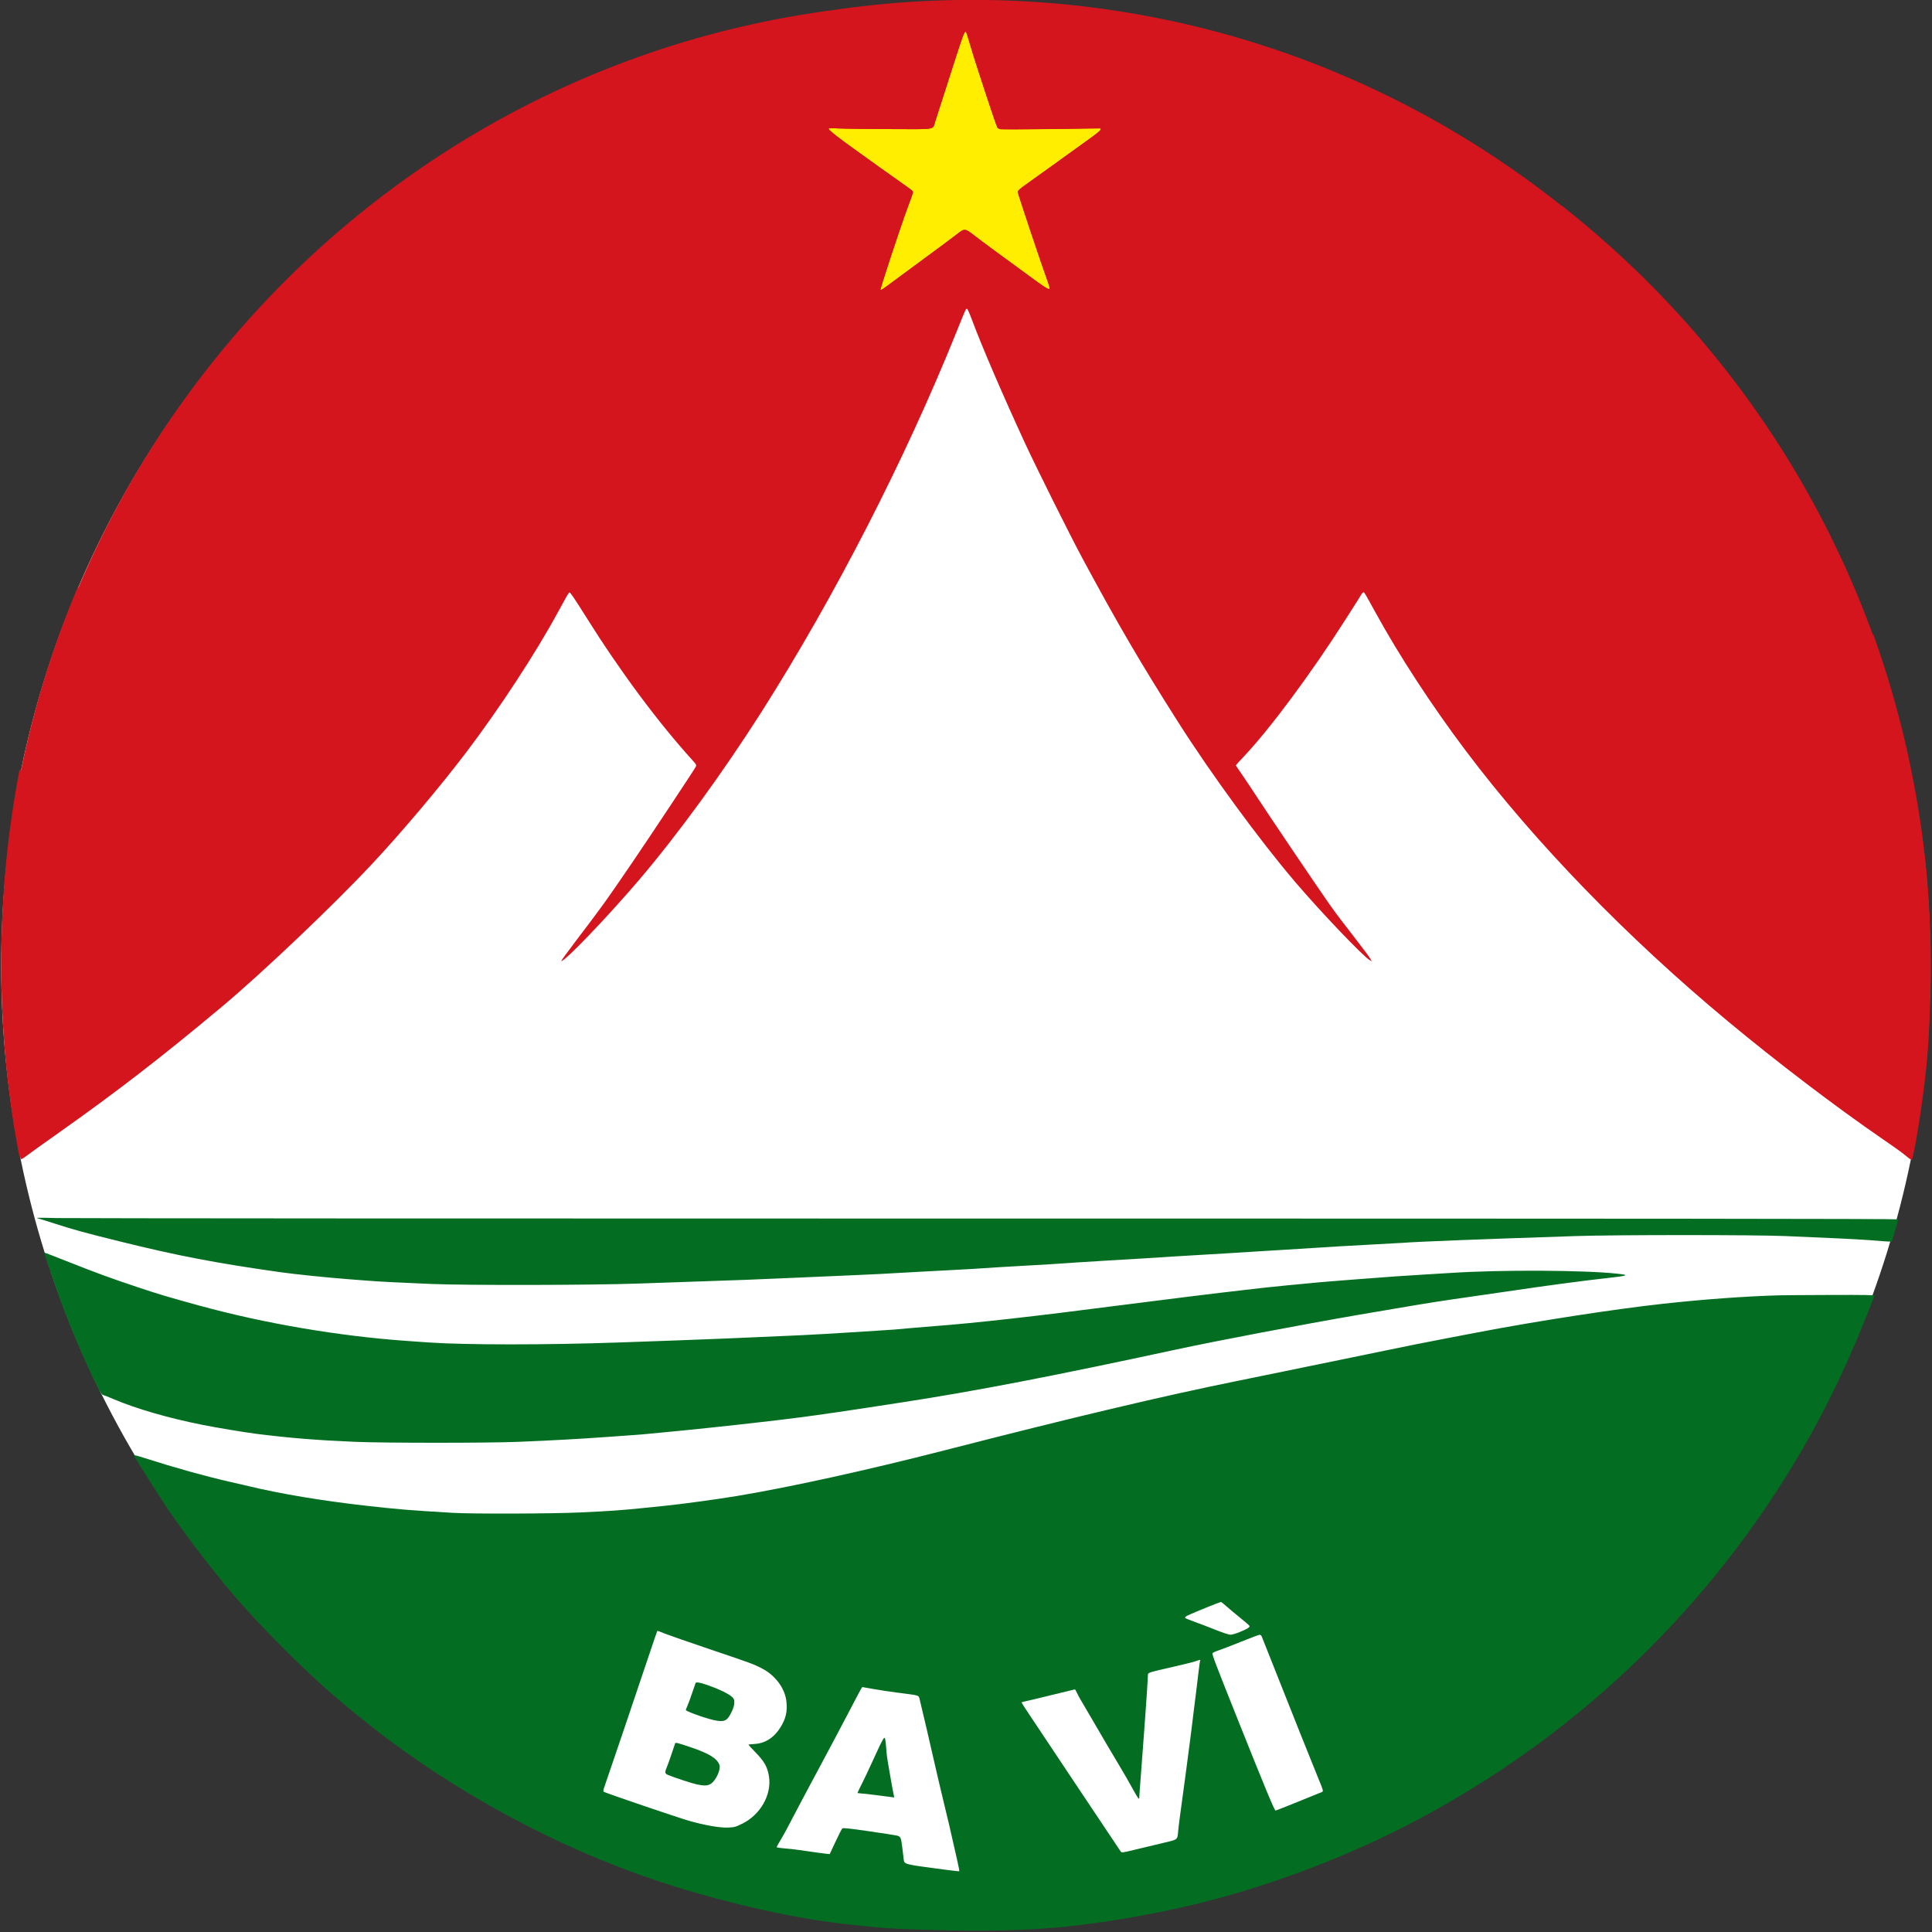
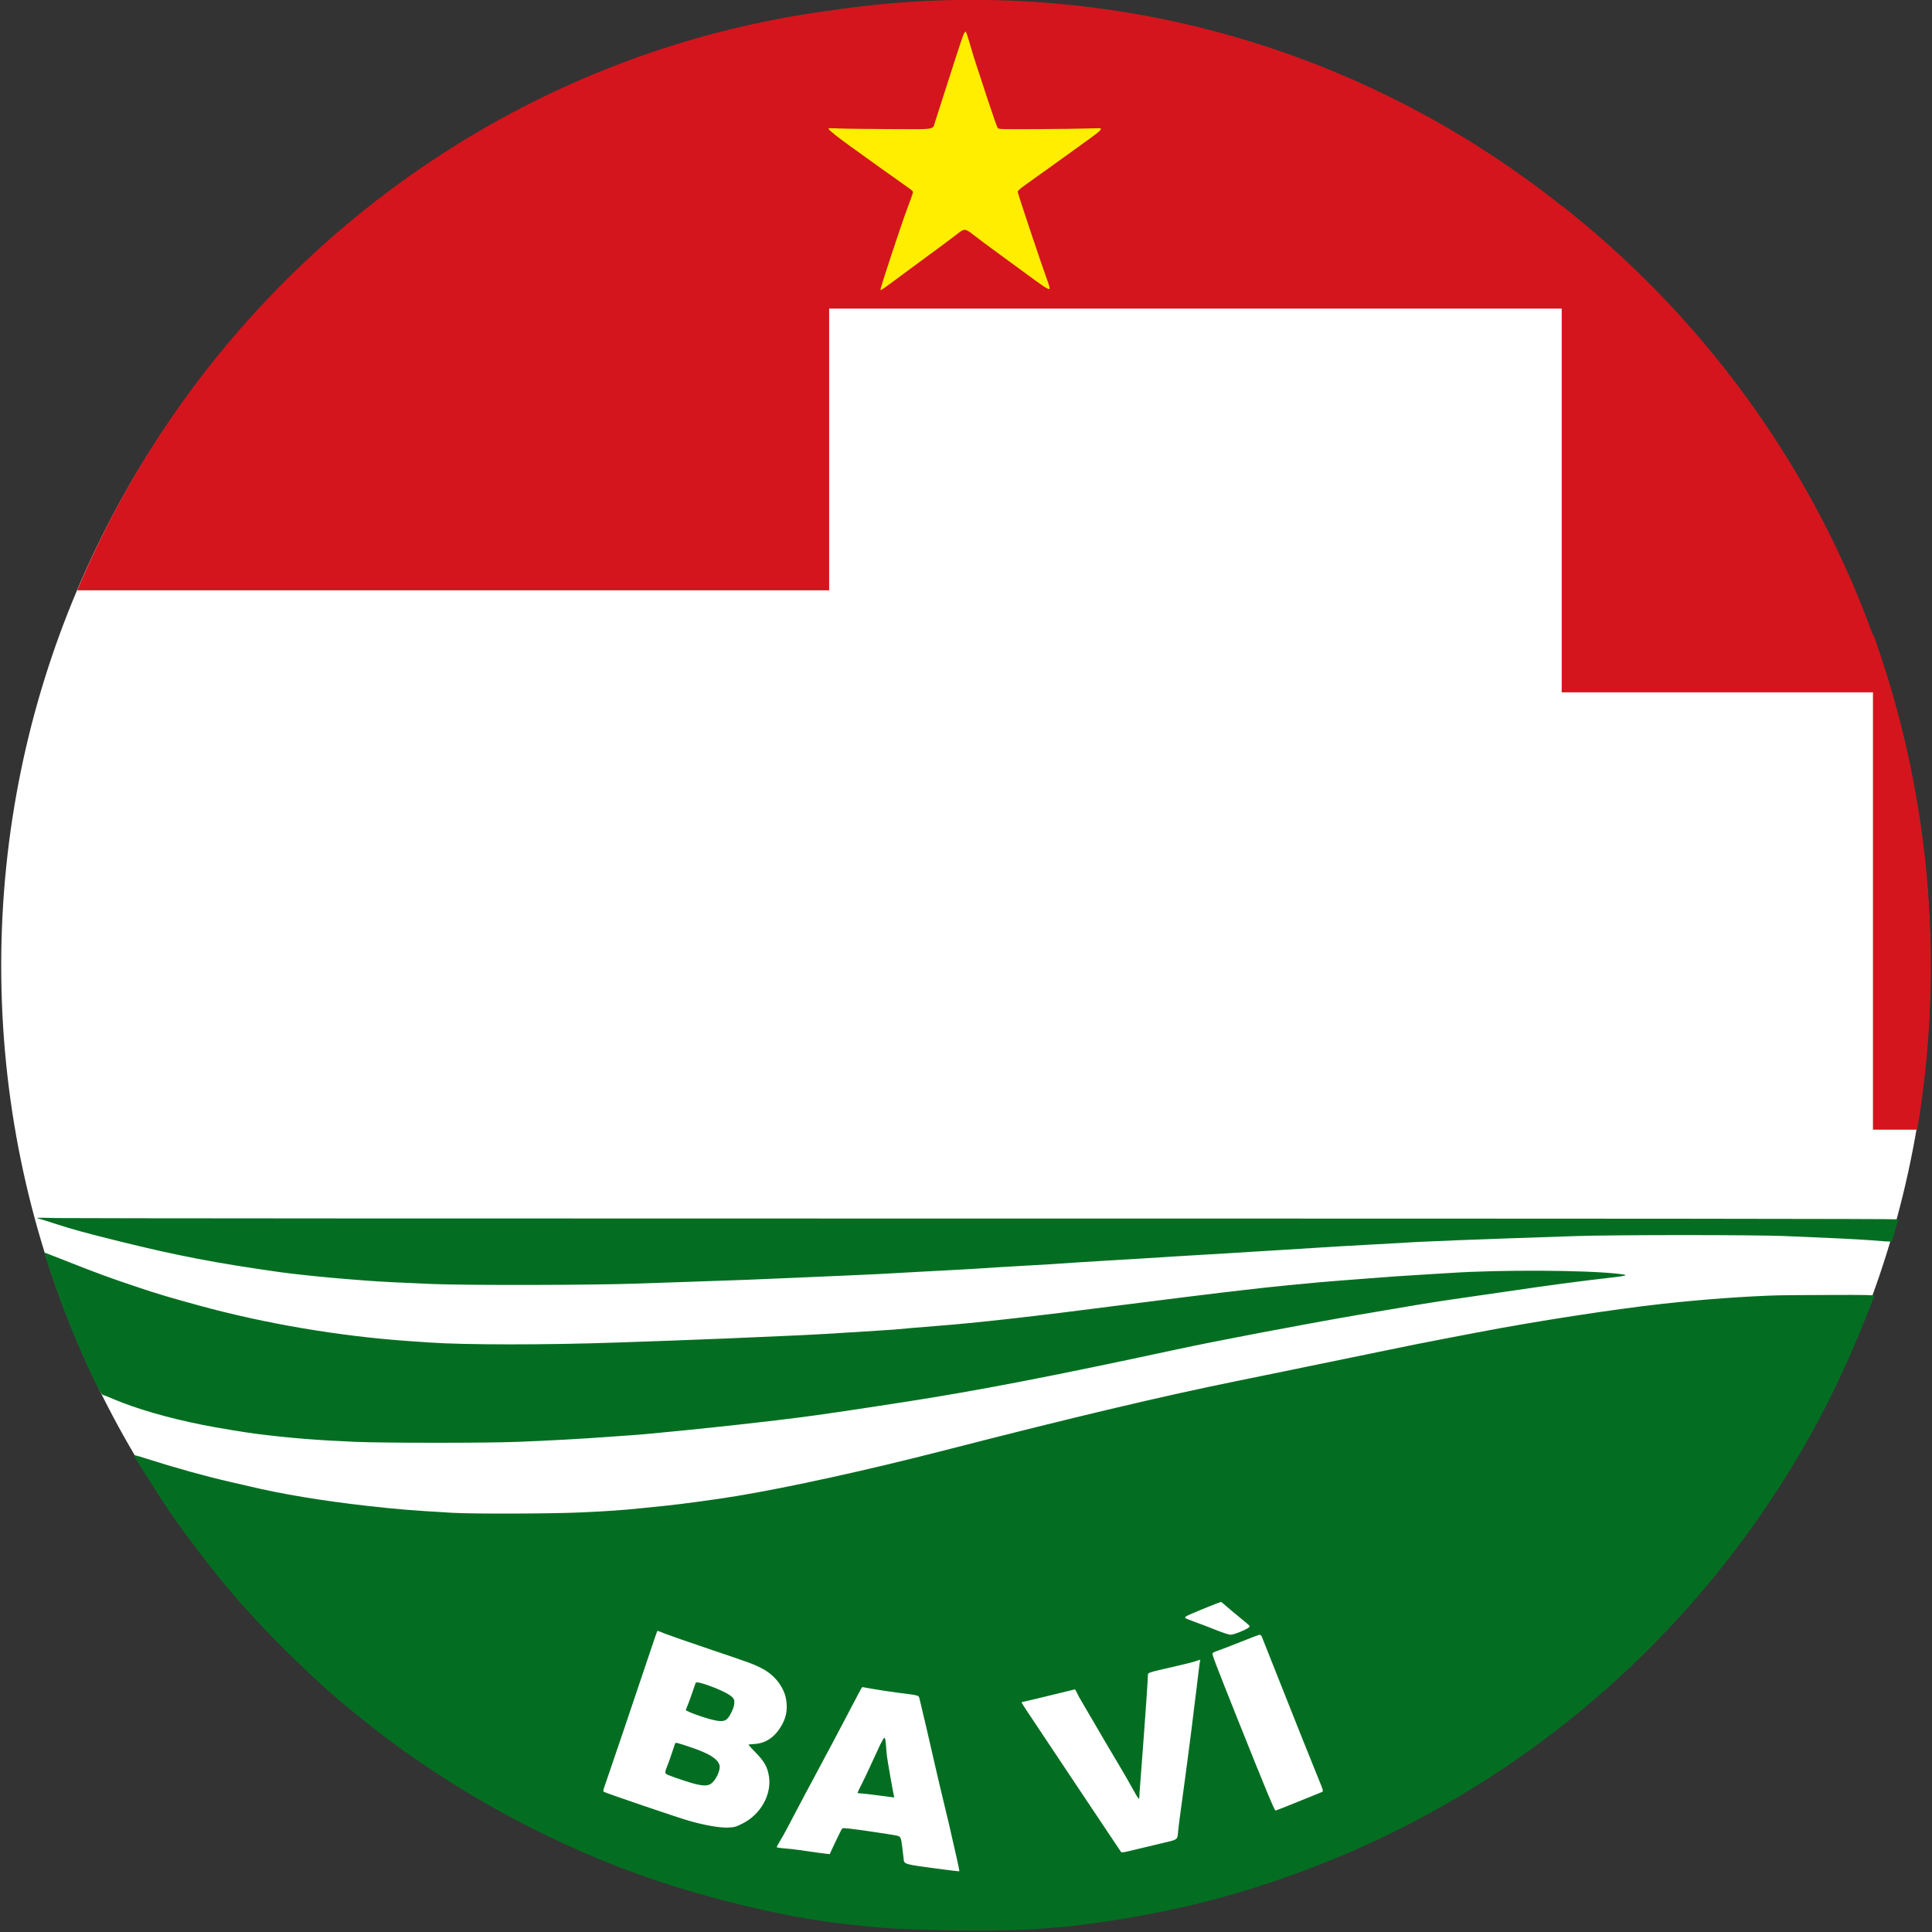
<svg xmlns="http://www.w3.org/2000/svg" width="447px" height="447px" viewBox="0 0 447 447" version="1.1">
  <rect x="0" y="0" width="447" height="447" fill="#333333" stroke="none" />
  <defs>
    <clipPath id="clip1">
-       <path d="M 0 135.961 L 58.359 135.961 L 58.359 185.008 L 0 185.008 Z M 0 135.961 " />
-     </clipPath>
+       </clipPath>
    <clipPath id="clip2">
-       <path d="M 0 178.18 L 4.965 178.18 L 4.965 267.578 L 0 267.578 Z M 0 178.18 " />
-     </clipPath>
+       </clipPath>
    <clipPath id="clip3">
      <path d="M 0 0.621 L 191.836 0.621 L 191.836 136.582 L 0 136.582 Z M 0 0.621 " />
    </clipPath>
    <clipPath id="clip4">
      <path d="M 64.566 0 L 390.504 0 L 390.504 71.395 L 64.566 71.395 Z M 64.566 0 " />
    </clipPath>
    <clipPath id="clip5">
      <path d="M 433.34 135.34 L 447 135.34 L 447 261.371 L 433.34 261.371 Z M 433.34 135.34 " />
    </clipPath>
    <clipPath id="clip6">
      <path d="M 361.324 0 L 447 0 L 447 160.176 L 361.324 160.176 Z M 361.324 0 " />
    </clipPath>
  </defs>
  <g id="surface1">
    <path style=" stroke:none;fill-rule:evenodd;fill:rgb(100%,100%,100%);fill-opacity:1;" d="M 0.281 223.41 C 0.281 100.223 100.199 0.359 223.453 0.359 C 346.703 0.359 446.625 100.223 446.625 223.41 C 446.625 346.598 346.703 446.461 223.453 446.461 C 100.199 446.461 0.281 346.598 0.281 223.41 Z M 0.281 223.41 " />
    <g clip-path="url(#clip1)" clip-rule="nonzero">
-       <path style=" stroke:none;fill-rule:evenodd;fill:rgb(83.137%,8.235%,11.373%);fill-opacity:1;" d="M 0.305 223.637 C 0.305 100.203 99.234 0.137 221.273 0.137 C 343.312 0.137 442.246 100.203 442.246 223.637 C 442.246 347.078 343.312 447.141 221.273 447.141 C 99.234 447.141 0.305 347.078 0.305 223.637 Z M 0.305 223.637 " />
-     </g>
+       </g>
    <g clip-path="url(#clip2)" clip-rule="nonzero">
-       <path style=" stroke:none;fill-rule:evenodd;fill:rgb(83.137%,8.235%,11.373%);fill-opacity:1;" d="M 0.281 222.926 C 0.281 99.586 94.418 -0.406 210.543 -0.406 C 326.664 -0.406 420.801 99.586 420.801 222.926 C 420.801 346.27 326.664 446.258 210.543 446.258 C 94.418 446.258 0.281 346.27 0.281 222.926 Z M 0.281 222.926 " />
-     </g>
+       </g>
    <g clip-path="url(#clip3)" clip-rule="nonzero">
      <path style=" stroke:none;fill-rule:evenodd;fill:rgb(83.137%,8.235%,11.373%);fill-opacity:1;" d="M 0.344 223.961 C 0.344 100.555 99.199 0.516 221.141 0.516 C 343.082 0.516 441.938 100.555 441.938 223.961 C 441.938 347.367 343.082 447.41 221.141 447.41 C 99.199 447.41 0.344 347.367 0.344 223.961 Z M 0.344 223.961 " />
    </g>
    <g clip-path="url(#clip4)" clip-rule="nonzero">
      <path style=" stroke:none;fill-rule:evenodd;fill:rgb(83.137%,8.235%,11.373%);fill-opacity:1;" d="M 4.035 223.504 C 4.035 100.051 102.945 -0.027 224.953 -0.027 C 346.965 -0.027 445.867 100.051 445.867 223.504 C 445.867 346.953 346.965 447.031 224.953 447.031 C 102.945 447.031 4.035 346.953 4.035 223.504 Z M 4.035 223.504 " />
    </g>
    <g clip-path="url(#clip5)" clip-rule="nonzero">
      <path style=" stroke:none;fill-rule:evenodd;fill:rgb(83.137%,8.235%,11.373%);fill-opacity:1;" d="M 6.68 223.516 C 6.68 100.098 105.188 0.043 226.703 0.043 C 348.219 0.043 446.727 100.098 446.727 223.516 C 446.727 346.938 348.219 446.988 226.703 446.988 C 105.188 446.988 6.68 346.938 6.68 223.516 Z M 6.68 223.516 " />
    </g>
    <g clip-path="url(#clip6)" clip-rule="nonzero">
      <path style=" stroke:none;fill-rule:evenodd;fill:rgb(83.137%,8.235%,11.373%);fill-opacity:1;" d="M 0.512 222.91 C 0.512 99.801 100.375 0 223.566 0 C 346.758 0 446.621 99.801 446.621 222.91 C 446.621 346.02 346.758 445.82 223.566 445.82 C 100.375 445.82 0.512 346.02 0.512 222.91 Z M 0.512 222.91 " />
    </g>
    <path style=" stroke:none;fill-rule:evenodd;fill:rgb(100%,93.333%,0%);fill-opacity:1;" d="M 222.941 7.973 C 222.742 8.41 221.93 10.801 221.133 13.289 C 219.66 17.895 217.012 26.137 216.367 28.133 C 215.73 30.098 216.887 29.906 205.828 29.863 C 200.496 29.844 195.125 29.777 193.887 29.711 C 192.031 29.617 191.652 29.641 191.723 29.844 C 191.836 30.18 193.961 31.859 197.426 34.34 C 199.012 35.477 201.906 37.555 203.855 38.957 C 205.801 40.355 208.176 42.043 209.129 42.699 C 210.082 43.359 210.965 44.02 211.09 44.168 C 211.332 44.457 211.355 44.371 209.969 48.09 C 208.336 52.473 203.609 66.793 203.707 67.078 C 203.742 67.191 204.465 66.754 205.312 66.109 C 206.156 65.465 209.832 62.754 213.477 60.082 C 217.121 57.414 220.688 54.762 221.402 54.191 C 223.137 52.805 223.312 52.816 225.391 54.465 C 226.301 55.184 228.617 56.914 230.539 58.305 C 232.461 59.695 235.723 62.086 237.785 63.609 C 241.582 66.422 242.598 67.066 242.848 66.82 C 242.922 66.746 242.707 65.938 242.367 65.027 C 241.121 61.656 235.457 44.734 235.461 44.383 C 235.465 44.133 236.051 43.609 237.391 42.668 C 238.453 41.922 241.168 39.977 243.426 38.344 C 245.68 36.715 248.383 34.766 249.434 34.016 C 254.348 30.504 254.699 30.215 254.699 29.707 C 254.699 29.656 253.371 29.66 251.75 29.719 C 250.125 29.777 244.809 29.848 239.93 29.871 C 231.469 29.918 231.055 29.906 230.816 29.582 C 230.68 29.398 229.586 26.266 228.383 22.625 C 225.406 13.59 225.371 13.48 224.445 10.305 C 223.992 8.762 223.555 7.43 223.465 7.34 C 223.371 7.246 223.152 7.508 222.941 7.973 M 456.809 191.82 L 456.809 230.148 L 533.801 230.148 L 533.801 153.492 L 456.809 153.492 L 456.809 191.82 " />
    <path style=" stroke:none;fill-rule:evenodd;fill:rgb(1.176%,43.137%,12.941%);fill-opacity:1;" d="M 456.809 115.254 L 456.809 153.492 L 533.801 153.492 L 533.801 77.016 L 456.809 77.016 L 456.809 115.254 M 9.008 281.961 C 9.559 282.109 11.234 282.629 12.73 283.117 C 16.812 284.449 19.805 285.27 27.805 287.246 C 41.09 290.535 50.051 292.25 64.758 294.328 C 68.23 294.816 75.531 295.574 80.465 295.953 C 81.863 296.062 83.988 296.227 85.188 296.32 C 87.93 296.531 93.098 296.793 99.984 297.074 C 108.273 297.406 137.023 297.348 147.469 296.977 C 152.164 296.805 158.457 296.59 161.453 296.496 C 169.449 296.242 175.711 296.004 184.789 295.594 C 189.23 295.398 194.828 295.152 197.227 295.051 C 201.566 294.875 204.207 294.738 212.844 294.242 C 215.34 294.102 219.141 293.898 221.285 293.793 C 223.434 293.688 226.254 293.52 227.551 293.422 C 228.848 293.324 232.773 293.086 236.27 292.891 C 242.883 292.52 243.113 292.504 249.344 292.078 C 251.438 291.934 254.75 291.73 256.695 291.621 C 260.738 291.395 267.715 290.969 271.586 290.707 C 273.031 290.609 276.426 290.41 279.121 290.258 C 281.816 290.109 286.395 289.832 289.293 289.637 C 292.188 289.445 295.539 289.242 296.734 289.184 C 297.934 289.117 301.242 288.91 304.09 288.723 C 306.938 288.527 312.41 288.207 316.258 288.008 C 320.102 287.809 323.82 287.602 324.52 287.551 C 328.254 287.27 341.891 286.734 364.559 285.984 C 373.703 285.684 405.512 285.68 412.953 285.98 C 422.004 286.344 429.844 286.723 432.383 286.918 C 433.68 287.02 435.418 287.152 436.242 287.215 C 437.066 287.281 437.738 287.281 437.738 287.215 C 437.738 287.152 438.066 286.02 438.465 284.703 C 438.867 283.387 439.191 282.223 439.191 282.117 C 439.191 281.98 376.348 281.926 228.688 281.934 C 112.906 281.938 15.891 281.887 13.094 281.816 C 8.383 281.699 8.082 281.711 9.008 281.961 M 10.281 289.902 C 10.281 290.262 13.609 299.898 14.875 303.191 C 18.297 312.113 23.125 322.715 23.77 322.715 C 23.859 322.715 25.012 323.172 26.324 323.73 C 31.516 325.938 38.957 328.09 46.781 329.652 C 50.066 330.312 56.609 331.398 59.309 331.738 C 67.094 332.715 72.984 333.195 82.098 333.59 C 88.77 333.879 112.797 333.883 119.867 333.594 C 127.477 333.285 134.316 332.91 140.207 332.48 C 142.902 332.281 145.805 332.074 146.652 332.02 C 147.504 331.965 148.973 331.844 149.922 331.746 C 150.871 331.652 153.402 331.41 155.551 331.207 C 160 330.793 170.414 329.688 175.891 329.043 C 176.637 328.957 178.395 328.754 179.793 328.594 C 181.191 328.434 183.52 328.145 184.969 327.949 C 186.418 327.754 188.254 327.508 189.055 327.402 C 190.828 327.164 196.742 326.297 200.676 325.691 C 202.273 325.445 205.992 324.875 208.938 324.422 C 225.52 321.879 243.625 318.387 272.133 312.234 C 281.547 310.207 300.965 306.512 314.441 304.184 C 325.648 302.25 331.152 301.344 335.867 300.656 C 337.219 300.465 340.527 299.98 343.223 299.59 C 345.918 299.195 349.066 298.742 350.215 298.578 C 351.359 298.418 353.898 298.051 355.844 297.762 C 357.789 297.477 360.16 297.152 361.109 297.039 C 362.059 296.93 363.691 296.715 364.742 296.566 C 365.793 296.414 368.719 296.059 371.254 295.773 C 376.867 295.141 377.191 295.02 374.172 294.688 C 366.543 293.852 347.145 293.762 335.688 294.512 C 334.242 294.605 331.582 294.766 329.785 294.871 C 324.957 295.152 321.094 295.426 314.352 295.953 C 313.152 296.051 311.027 296.215 309.629 296.32 C 306.645 296.547 303.738 296.805 301.457 297.043 C 300.559 297.141 298.805 297.305 297.555 297.41 C 296.305 297.523 293.977 297.762 292.379 297.945 C 290.781 298.133 288.695 298.371 287.746 298.477 C 282.621 299.047 267.66 300.895 258.332 302.105 C 239.484 304.555 225.258 306.148 216.383 306.805 C 214.938 306.91 212.441 307.117 210.844 307.262 C 209.246 307.406 207.449 307.57 206.848 307.621 C 206.25 307.676 203.105 307.879 199.859 308.074 C 196.613 308.27 192.73 308.512 191.234 308.609 C 188.43 308.789 183.59 309.02 175.98 309.336 C 173.582 309.434 169.863 309.598 167.719 309.695 C 165.57 309.793 160.34 309.996 156.094 310.145 C 151.852 310.297 146.051 310.5 143.203 310.602 C 126.695 311.188 107.551 311.188 99.168 310.598 C 97.77 310.5 95.441 310.336 93.992 310.234 C 78.254 309.109 61.223 306.207 46.145 302.078 C 39.109 300.152 36.621 299.414 31.891 297.828 C 25.496 295.695 22.535 294.609 15.387 291.781 C 10.148 289.711 10.281 289.758 10.281 289.902 M 411.684 299.691 C 403.957 299.902 394.035 300.625 384.625 301.664 C 373.281 302.918 355.266 305.703 341.953 308.254 C 340.453 308.539 337.266 309.148 334.871 309.609 C 329.59 310.617 325.504 311.434 320.797 312.414 C 318.852 312.82 314.477 313.719 311.082 314.414 C 307.688 315.109 303.723 315.922 302.273 316.219 C 300.828 316.52 298.496 317 297.098 317.289 C 295.703 317.578 290.934 318.547 286.5 319.453 C 268.785 323.051 248.656 327.82 218.562 335.551 C 200.523 340.184 182.617 344.117 170.441 346.133 C 165.719 346.91 157.926 347.973 154.008 348.375 C 153.008 348.473 150.598 348.719 148.652 348.922 C 143.754 349.426 140.934 349.621 134.305 349.926 C 127.688 350.234 109.293 350.289 104.707 350.016 C 94.852 349.434 92.125 349.211 84.82 348.391 C 74.566 347.238 64.992 345.645 57.586 343.859 C 57.184 343.766 55.266 343.32 53.316 342.875 C 47.398 341.52 40.57 339.621 33.574 337.383 C 31.469 336.707 30.848 336.566 30.969 336.793 C 31.473 337.727 37.59 347.332 39.016 349.426 C 43.484 355.988 50.992 365.668 55.742 370.988 C 61.605 377.555 68.012 383.992 75.105 390.449 C 78.402 393.445 85.188 398.98 89.727 402.375 C 109.625 417.262 132.938 429.246 155.973 436.43 C 169.352 440.605 184.285 443.914 195.047 445.094 C 196.047 445.203 198.336 445.457 200.133 445.648 C 204.984 446.18 208.09 446.34 218.051 446.586 C 230.914 446.902 241.5 446.488 250.523 445.301 C 251.27 445.203 252.504 445.043 253.262 444.945 C 260.047 444.066 270.371 442.109 277.309 440.387 C 294.734 436.062 312.418 429.297 328.105 420.957 C 363.906 401.93 393.57 373.938 414.652 339.293 C 421.223 328.496 426.676 317.469 431.699 304.816 C 432.746 302.18 433.645 299.926 433.695 299.797 C 433.766 299.621 431.676 299.582 423.551 299.609 C 417.922 299.629 412.578 299.668 411.684 299.691 M 281.301 371.066 C 278.82 372.027 274.91 373.66 274.531 373.895 C 274.309 374.035 274.152 374.219 274.18 374.309 C 274.211 374.398 275.129 374.789 276.227 375.176 C 277.32 375.562 279.523 376.406 281.129 377.047 C 282.848 377.738 284.312 378.219 284.699 378.219 C 285.062 378.219 286.027 377.938 286.844 377.594 C 288.742 376.797 289.25 376.465 289.07 376.148 C 288.992 376.016 288.07 375.215 287.02 374.375 C 285.973 373.531 284.551 372.344 283.863 371.734 C 283.176 371.125 282.559 370.629 282.5 370.633 C 282.438 370.637 281.898 370.832 281.301 371.066 M 152.027 377.469 C 151.973 377.555 151.203 379.812 150.309 382.484 C 148.023 389.344 140.188 412.488 139.805 413.512 C 139.594 414.082 139.547 414.426 139.668 414.547 C 139.887 414.762 156.664 420.48 159.363 421.258 C 162.957 422.289 166.531 422.914 168.387 422.84 C 169.938 422.773 170.172 422.711 171.758 421.926 C 175.93 419.863 178.539 415.277 177.926 411.094 C 177.605 408.902 176.879 407.574 174.863 405.508 C 173.93 404.551 173.164 403.723 173.164 403.672 C 173.164 403.617 173.812 403.539 174.605 403.492 C 177.375 403.336 179.617 401.664 181.148 398.621 C 181.965 396.988 182.199 395.352 181.902 393.32 C 181.48 390.453 179.27 387.555 176.344 386.047 C 174.277 384.984 173.859 384.828 164.176 381.562 C 159.383 379.941 154.73 378.324 153.836 377.969 C 151.984 377.223 152.152 377.27 152.027 377.469 M 287.113 379.855 C 284.914 380.738 282.555 381.648 281.867 381.875 C 281.184 382.098 280.582 382.383 280.531 382.508 C 280.414 382.816 281.199 384.871 286.41 397.922 C 292.594 413.41 294.867 418.898 295.113 418.898 C 295.227 418.898 297.641 417.953 300.477 416.797 C 303.312 415.645 305.738 414.66 305.863 414.609 C 306.215 414.465 306.145 414.18 305.195 411.902 C 304.273 409.703 298.32 394.793 294.344 384.727 C 293.105 381.594 292.02 378.848 291.922 378.625 C 291.828 378.398 291.605 378.223 291.426 378.23 C 291.254 378.238 289.309 378.969 287.113 379.855 M 276.488 384.391 C 275.938 384.578 273.52 385.176 271.113 385.723 C 265.793 386.93 265.594 386.992 265.59 387.504 C 265.586 388.301 265.055 396.336 264.793 399.555 C 264.645 401.391 264.434 404.238 264.324 405.879 C 264.211 407.52 264.004 410.301 263.859 412.059 C 263.715 413.816 263.598 415.48 263.598 415.758 C 263.598 416.199 263.566 416.23 263.332 415.996 C 263.188 415.852 262.582 414.832 261.988 413.734 C 261.395 412.633 259.988 410.191 258.863 408.309 C 256.461 404.281 255.875 403.293 252.801 398.016 C 251.527 395.828 250.262 393.664 249.988 393.207 C 249.711 392.754 249.336 392.043 249.152 391.629 C 248.969 391.215 248.754 390.871 248.676 390.871 C 248.602 390.871 246.27 391.438 243.496 392.129 C 240.719 392.816 237.977 393.473 237.402 393.586 C 236.828 393.699 236.359 393.836 236.359 393.887 C 236.359 393.941 236.82 394.688 237.387 395.547 C 238.449 397.172 258.871 427.77 259.285 428.363 C 259.516 428.688 259.629 428.676 262.512 427.973 C 264.16 427.57 267.004 426.887 268.84 426.461 C 272.621 425.57 272.406 425.73 272.59 423.645 C 272.684 422.543 273.008 420.062 274.137 411.848 C 274.332 410.402 274.578 408.574 274.676 407.777 C 274.777 406.984 275.016 405.152 275.207 403.711 C 275.578 400.93 275.824 398.918 276.133 396.344 C 276.324 394.707 276.539 392.98 276.852 390.559 C 276.949 389.789 277.16 388.066 277.312 386.73 C 277.469 385.395 277.637 384.234 277.688 384.152 C 277.812 383.957 277.676 383.984 276.488 384.391 M 160.941 389.383 C 160.902 389.457 160.555 390.453 160.176 391.598 C 159.797 392.738 159.293 394.113 159.055 394.648 C 158.816 395.184 158.648 395.641 158.676 395.664 C 159.312 396.215 164.09 397.844 165.844 398.109 C 167.766 398.402 168.336 398.051 169.34 395.938 C 169.711 395.148 169.895 394.484 169.895 393.922 C 169.895 393.184 169.816 393.012 169.262 392.523 C 168.449 391.812 166.152 390.715 163.75 389.891 C 161.906 389.258 161.098 389.113 160.941 389.383 M 198.496 392.094 C 197.996 393.059 196.664 395.602 195.531 397.742 C 194.395 399.883 192.934 402.645 192.281 403.891 C 191.625 405.137 190.949 406.395 190.781 406.691 C 190.609 406.992 189.867 408.375 189.141 409.766 C 188.41 411.16 187.43 412.988 186.965 413.832 C 186.496 414.68 185.395 416.754 184.516 418.445 C 182.203 422.906 181.379 424.43 180.492 425.898 C 180.059 426.617 179.703 427.277 179.703 427.367 C 179.703 427.453 180.5 427.582 181.473 427.652 C 182.445 427.723 184.02 427.898 184.969 428.043 C 187.875 428.484 191.926 429.023 191.969 428.977 C 191.988 428.949 192.598 427.652 193.32 426.086 C 194.047 424.52 194.75 423.152 194.887 423.035 C 195.07 422.883 196.57 423.039 200.992 423.68 C 204.215 424.145 207.16 424.605 207.539 424.703 C 208.371 424.918 208.473 425.141 208.738 427.305 C 208.844 428.199 208.984 429.355 209.051 429.871 C 209.238 431.422 208.629 431.246 218.359 432.543 C 220.293 432.801 221.906 432.98 221.949 432.941 C 221.992 432.898 221.766 431.738 221.453 430.355 C 221.137 428.977 220.82 427.562 220.742 427.215 C 220.145 424.488 219.176 420.348 217.832 414.828 C 217.543 413.637 217.129 411.887 216.914 410.941 C 215.359 404.105 213.023 394.07 212.742 393.02 C 212.527 392.219 212.727 392.273 208.102 391.684 C 206.113 391.43 203.391 391.023 202.055 390.777 C 200.715 390.531 199.57 390.332 199.512 390.332 C 199.453 390.332 198.996 391.125 198.496 392.094 M 203.605 403.754 C 203.164 404.676 202.227 406.691 201.527 408.242 C 200.828 409.785 199.84 411.867 199.328 412.863 C 198.824 413.855 198.406 414.727 198.406 414.797 C 198.406 414.863 198.672 414.922 198.996 414.922 C 199.32 414.926 200.812 415.086 202.309 415.281 C 203.809 415.477 205.457 415.691 205.977 415.754 L 206.914 415.871 L 206.754 415.168 C 206.531 414.195 205.41 407.785 205.223 406.422 C 205.172 406.074 205.086 405.141 205.027 404.344 C 204.895 402.547 204.801 402.082 204.582 402.082 C 204.488 402.082 204.047 402.836 203.605 403.754 M 156.188 403.391 C 156.141 403.516 155.781 404.598 155.387 405.789 C 154.992 406.984 154.5 408.352 154.293 408.832 C 153.762 410.066 153.801 410.348 154.559 410.66 C 156.082 411.297 160.102 412.613 161.238 412.852 C 162.91 413.203 163.703 413.176 164.406 412.75 C 165.629 412.008 166.84 409.355 166.441 408.301 C 165.883 406.824 164.012 405.68 159.863 404.277 C 156.582 403.168 156.293 403.098 156.188 403.391 " />
-     <path style=" stroke:none;fill-rule:evenodd;fill:rgb(83.137%,8.235%,11.373%);fill-opacity:1;" d="M 456.809 38.688 L 456.809 77.016 L 533.801 77.016 L 533.801 0.359 L 456.809 0.359 L 456.809 38.688 M 208.211 1.809 C 205.324 1.961 204.332 2.051 198.676 2.703 C 183.594 4.441 167.016 8.059 153.395 12.582 C 124.238 22.27 98.004 37.496 74.453 58.41 C 70.203 62.188 59.887 72.566 56.051 76.926 C 45.863 88.504 36.426 101.754 29.133 114.711 C 27.086 118.348 23.969 124.211 23.102 126.059 C 22.762 126.777 22.102 128.18 21.629 129.176 C 15.473 142.203 10.113 157.23 6.93 170.395 C 3.672 183.863 1.84 195.469 0.816 209.176 C 0.531 212.98 0.527 232.668 0.809 237.109 C 1.344 245.504 1.59 248.258 2.219 252.93 C 2.465 254.77 2.742 256.859 2.836 257.582 C 3.254 260.801 4.598 267.922 4.832 268.176 C 4.906 268.254 5.449 267.953 6.035 267.496 C 6.621 267.043 9.879 264.707 13.277 262.305 C 27.012 252.605 37.258 244.695 51.305 232.949 C 60.586 225.191 76.984 209.605 86.023 199.953 C 92.965 192.539 101.844 182.012 107.906 174.012 C 115.625 163.828 123.965 151.078 129.074 141.648 C 131.137 137.852 131.551 137.141 131.738 137.078 C 131.938 137.012 132.805 138.289 135.594 142.734 C 143.457 155.281 152.168 167.016 160.184 175.859 C 161.109 176.879 161.18 177.016 160.98 177.395 C 160.516 178.27 150.562 193.281 146.32 199.504 C 140 208.77 139.734 209.141 133.059 217.934 C 131.25 220.312 129.809 222.297 129.855 222.34 C 130.336 222.82 140.688 212.027 148.008 203.41 C 156.957 192.883 167.348 178.605 176.188 164.703 C 193.047 138.184 209.379 106.367 221.254 76.906 C 223.461 71.441 223.473 71.414 223.719 71.414 C 223.832 71.414 224.316 72.488 224.809 73.809 C 227.055 79.883 231.895 91.148 237.121 102.469 C 239.797 108.258 247.676 124.062 250.531 129.355 C 258.73 144.57 263.902 153.418 272.625 167.141 C 280.195 179.059 291.406 194.367 299.629 204.023 C 305.566 210.992 315.508 221.41 316.957 222.18 L 317.387 222.41 L 317.051 221.84 C 316.863 221.523 316.391 220.844 316 220.328 C 314.41 218.227 311.215 214.066 310.273 212.867 C 309.719 212.16 308.551 210.578 307.676 209.34 C 305.41 206.141 293.395 188.367 290.883 184.496 C 289.719 182.707 288.129 180.324 287.352 179.199 C 286.57 178.074 285.93 177.117 285.93 177.07 C 285.93 177.023 286.691 176.188 287.613 175.215 C 293.727 168.781 303.34 155.844 311.336 143.277 C 312.477 141.488 313.672 139.617 313.988 139.121 C 314.309 138.621 314.727 137.949 314.91 137.629 C 315.094 137.305 315.332 137.039 315.441 137.039 C 315.672 137.039 315.691 137.07 318.219 141.668 C 323.793 151.82 331.328 163.355 339.227 173.832 C 355.125 194.918 376.285 216.758 399.699 236.227 C 411.133 245.738 424.77 256.117 435.652 263.594 C 438.922 265.84 440.066 266.668 441.328 267.715 C 441.977 268.254 442.309 268.426 442.363 268.266 C 443.102 266.086 444.82 255.137 445.621 247.504 C 446.316 240.879 446.504 236.27 446.508 225.539 C 446.516 210.352 446.113 203.379 444.641 192.906 C 441.5 170.605 435.336 149.875 425.918 129.898 C 420.949 119.367 415.781 110.234 409.391 100.699 C 399.336 85.699 388.352 72.836 375.246 60.723 C 371.113 56.902 364.273 51.051 361.473 48.938 C 360.922 48.523 359.941 47.766 359.293 47.254 C 354.426 43.406 345.852 37.582 339.047 33.496 C 311.051 16.691 280.457 6.312 248.344 2.719 C 240.184 1.809 239.285 1.77 224.828 1.715 C 217.238 1.688 209.762 1.73 208.211 1.809 M 222.941 7.973 C 222.742 8.41 221.93 10.801 221.133 13.289 C 219.66 17.895 217.012 26.137 216.367 28.133 C 215.73 30.098 216.887 29.906 205.828 29.863 C 200.496 29.844 195.125 29.777 193.887 29.711 C 192.031 29.617 191.652 29.641 191.723 29.844 C 191.836 30.18 193.961 31.859 197.426 34.34 C 199.012 35.477 201.906 37.555 203.855 38.957 C 205.801 40.355 208.176 42.043 209.129 42.699 C 210.082 43.359 210.965 44.02 211.09 44.168 C 211.332 44.457 211.355 44.371 209.969 48.09 C 208.336 52.473 203.609 66.793 203.707 67.078 C 203.742 67.191 204.465 66.754 205.312 66.109 C 206.156 65.465 209.832 62.754 213.477 60.082 C 217.121 57.414 220.688 54.762 221.402 54.191 C 223.137 52.805 223.312 52.816 225.391 54.465 C 226.301 55.184 228.617 56.914 230.539 58.305 C 232.461 59.695 235.723 62.086 237.785 63.609 C 241.582 66.422 242.598 67.066 242.848 66.82 C 242.922 66.746 242.707 65.938 242.367 65.027 C 241.121 61.656 235.457 44.734 235.461 44.383 C 235.465 44.133 236.051 43.609 237.391 42.668 C 238.453 41.922 241.168 39.977 243.426 38.344 C 245.68 36.715 248.383 34.766 249.434 34.016 C 253.453 31.145 254.484 30.352 254.594 30.07 C 254.656 29.91 254.684 29.758 254.656 29.73 C 254.629 29.707 249.543 29.762 243.352 29.855 C 237.156 29.945 231.824 29.977 231.504 29.918 C 231.18 29.859 230.828 29.652 230.723 29.453 C 230.32 28.707 225.422 13.73 224.277 9.762 C 223.922 8.52 223.555 7.43 223.469 7.34 C 223.371 7.246 223.156 7.504 222.941 7.973 " />
  </g>
</svg>